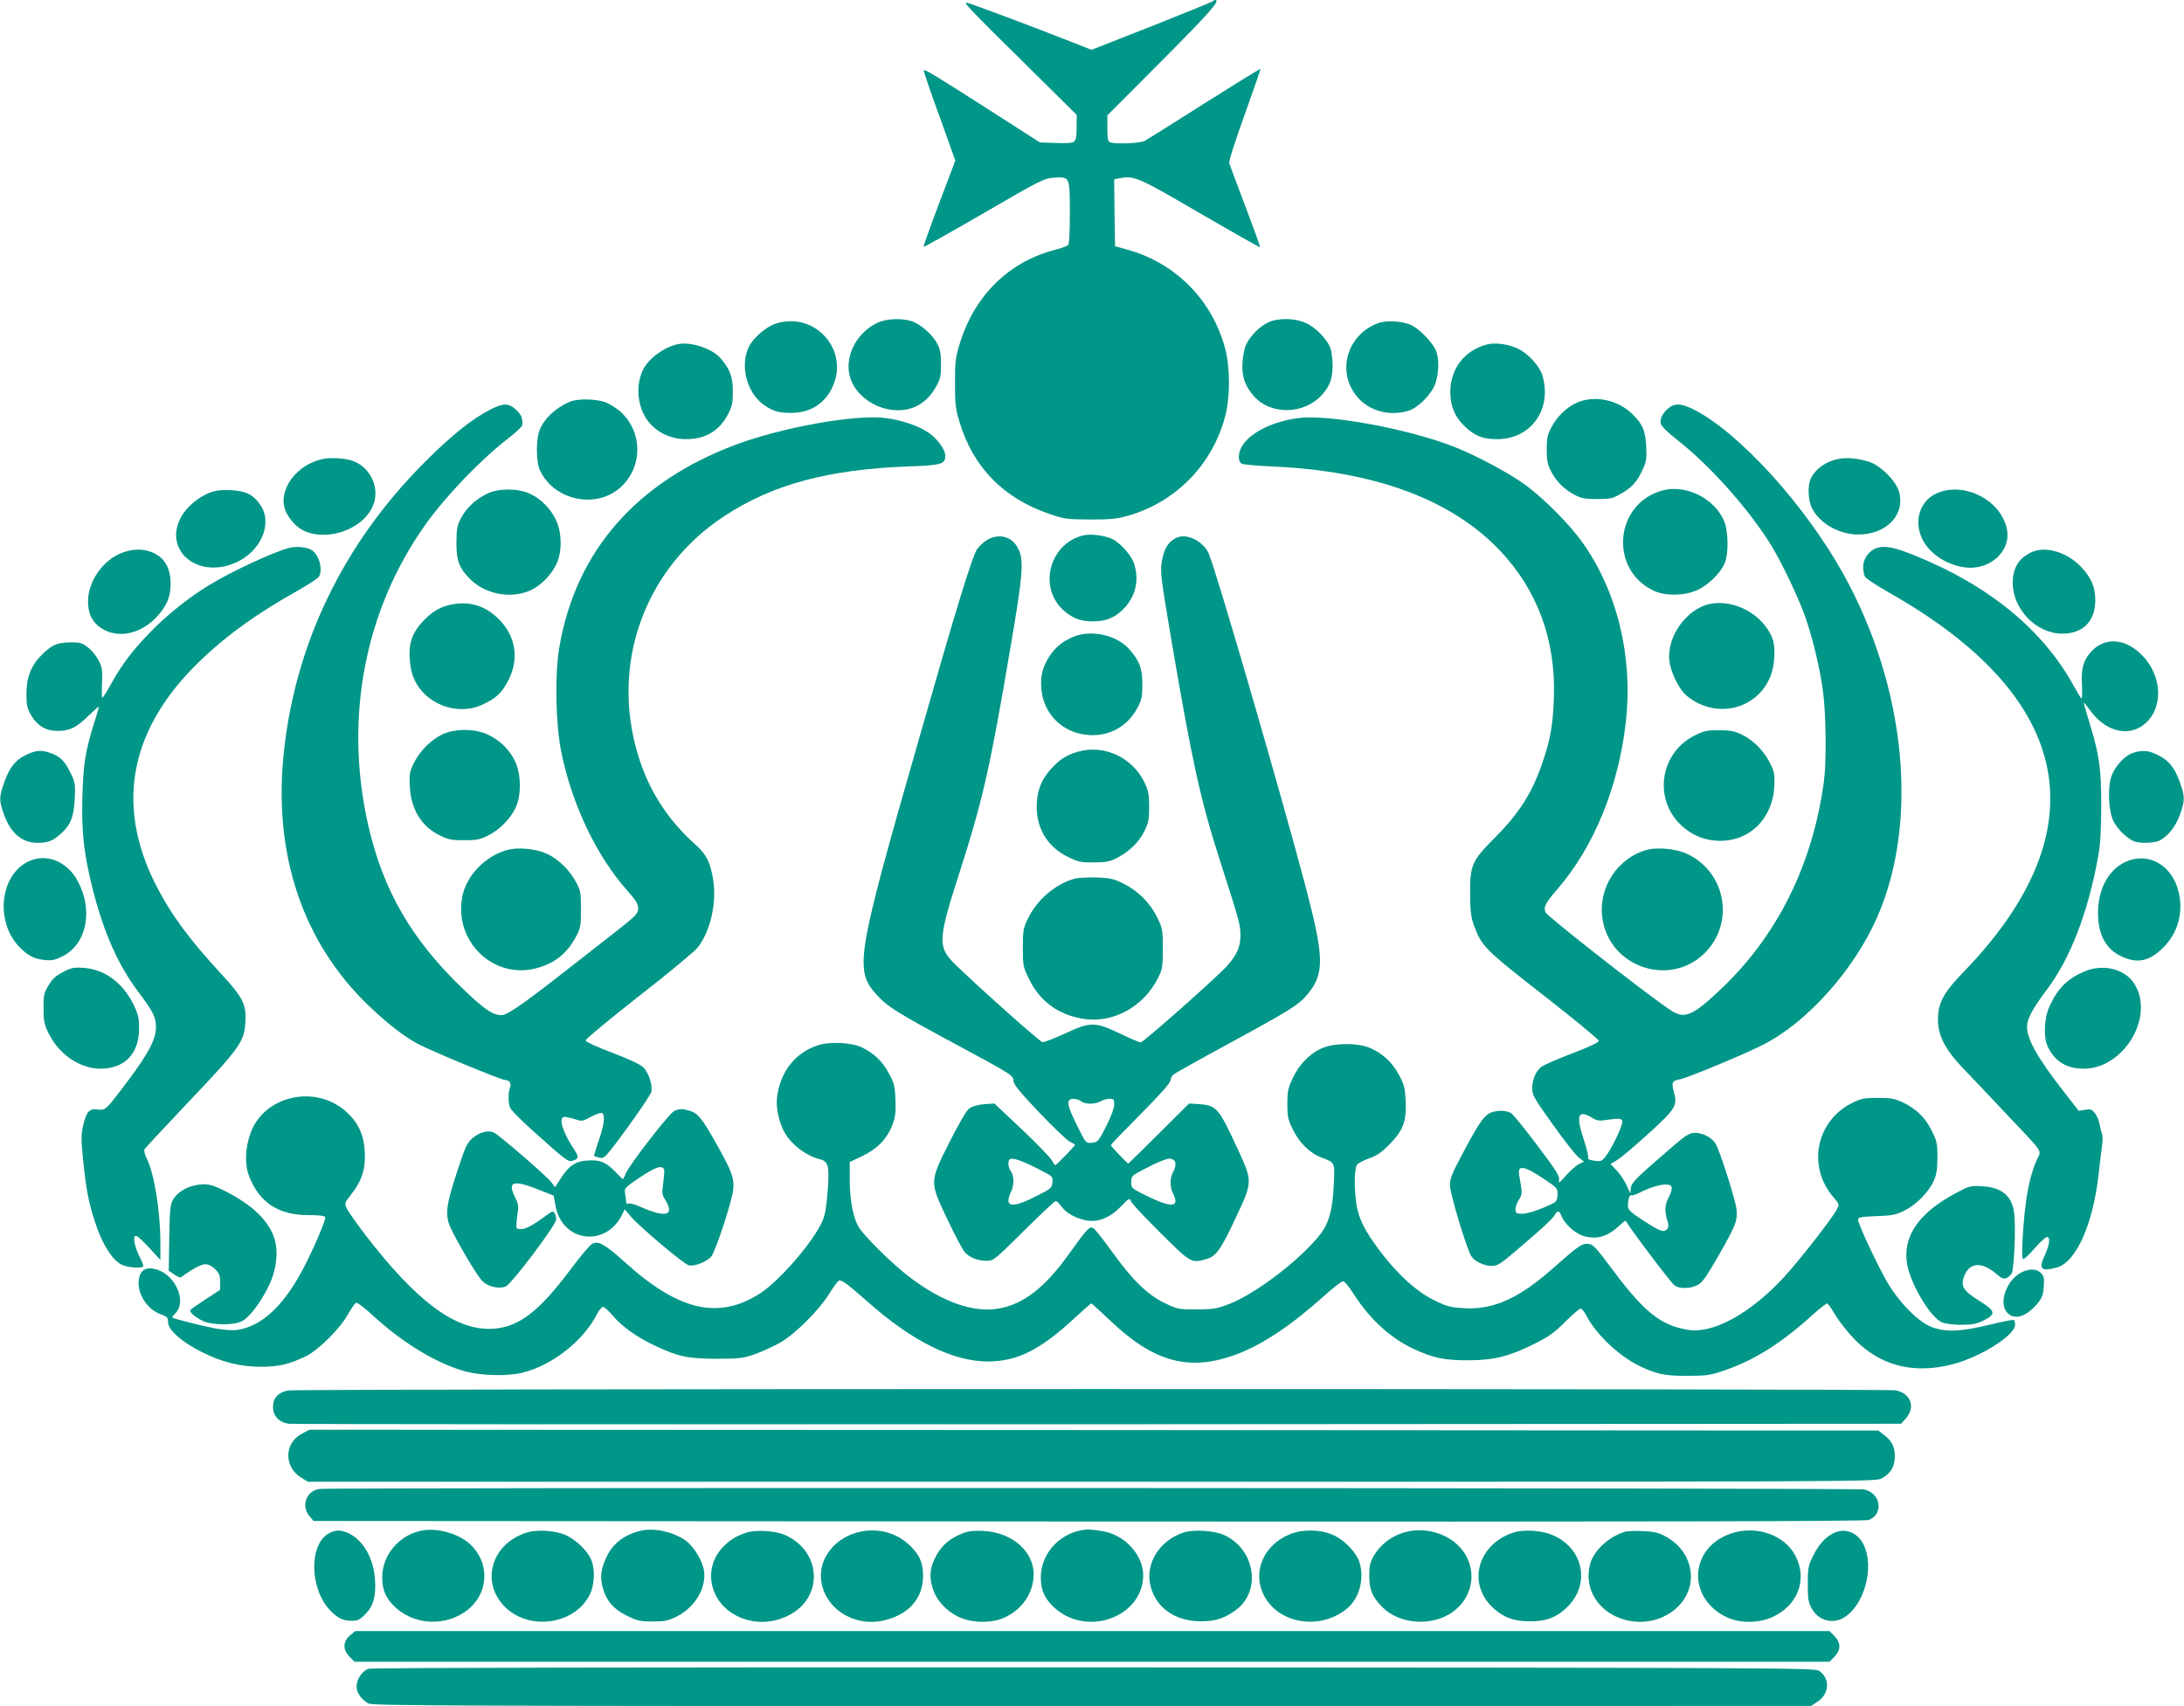
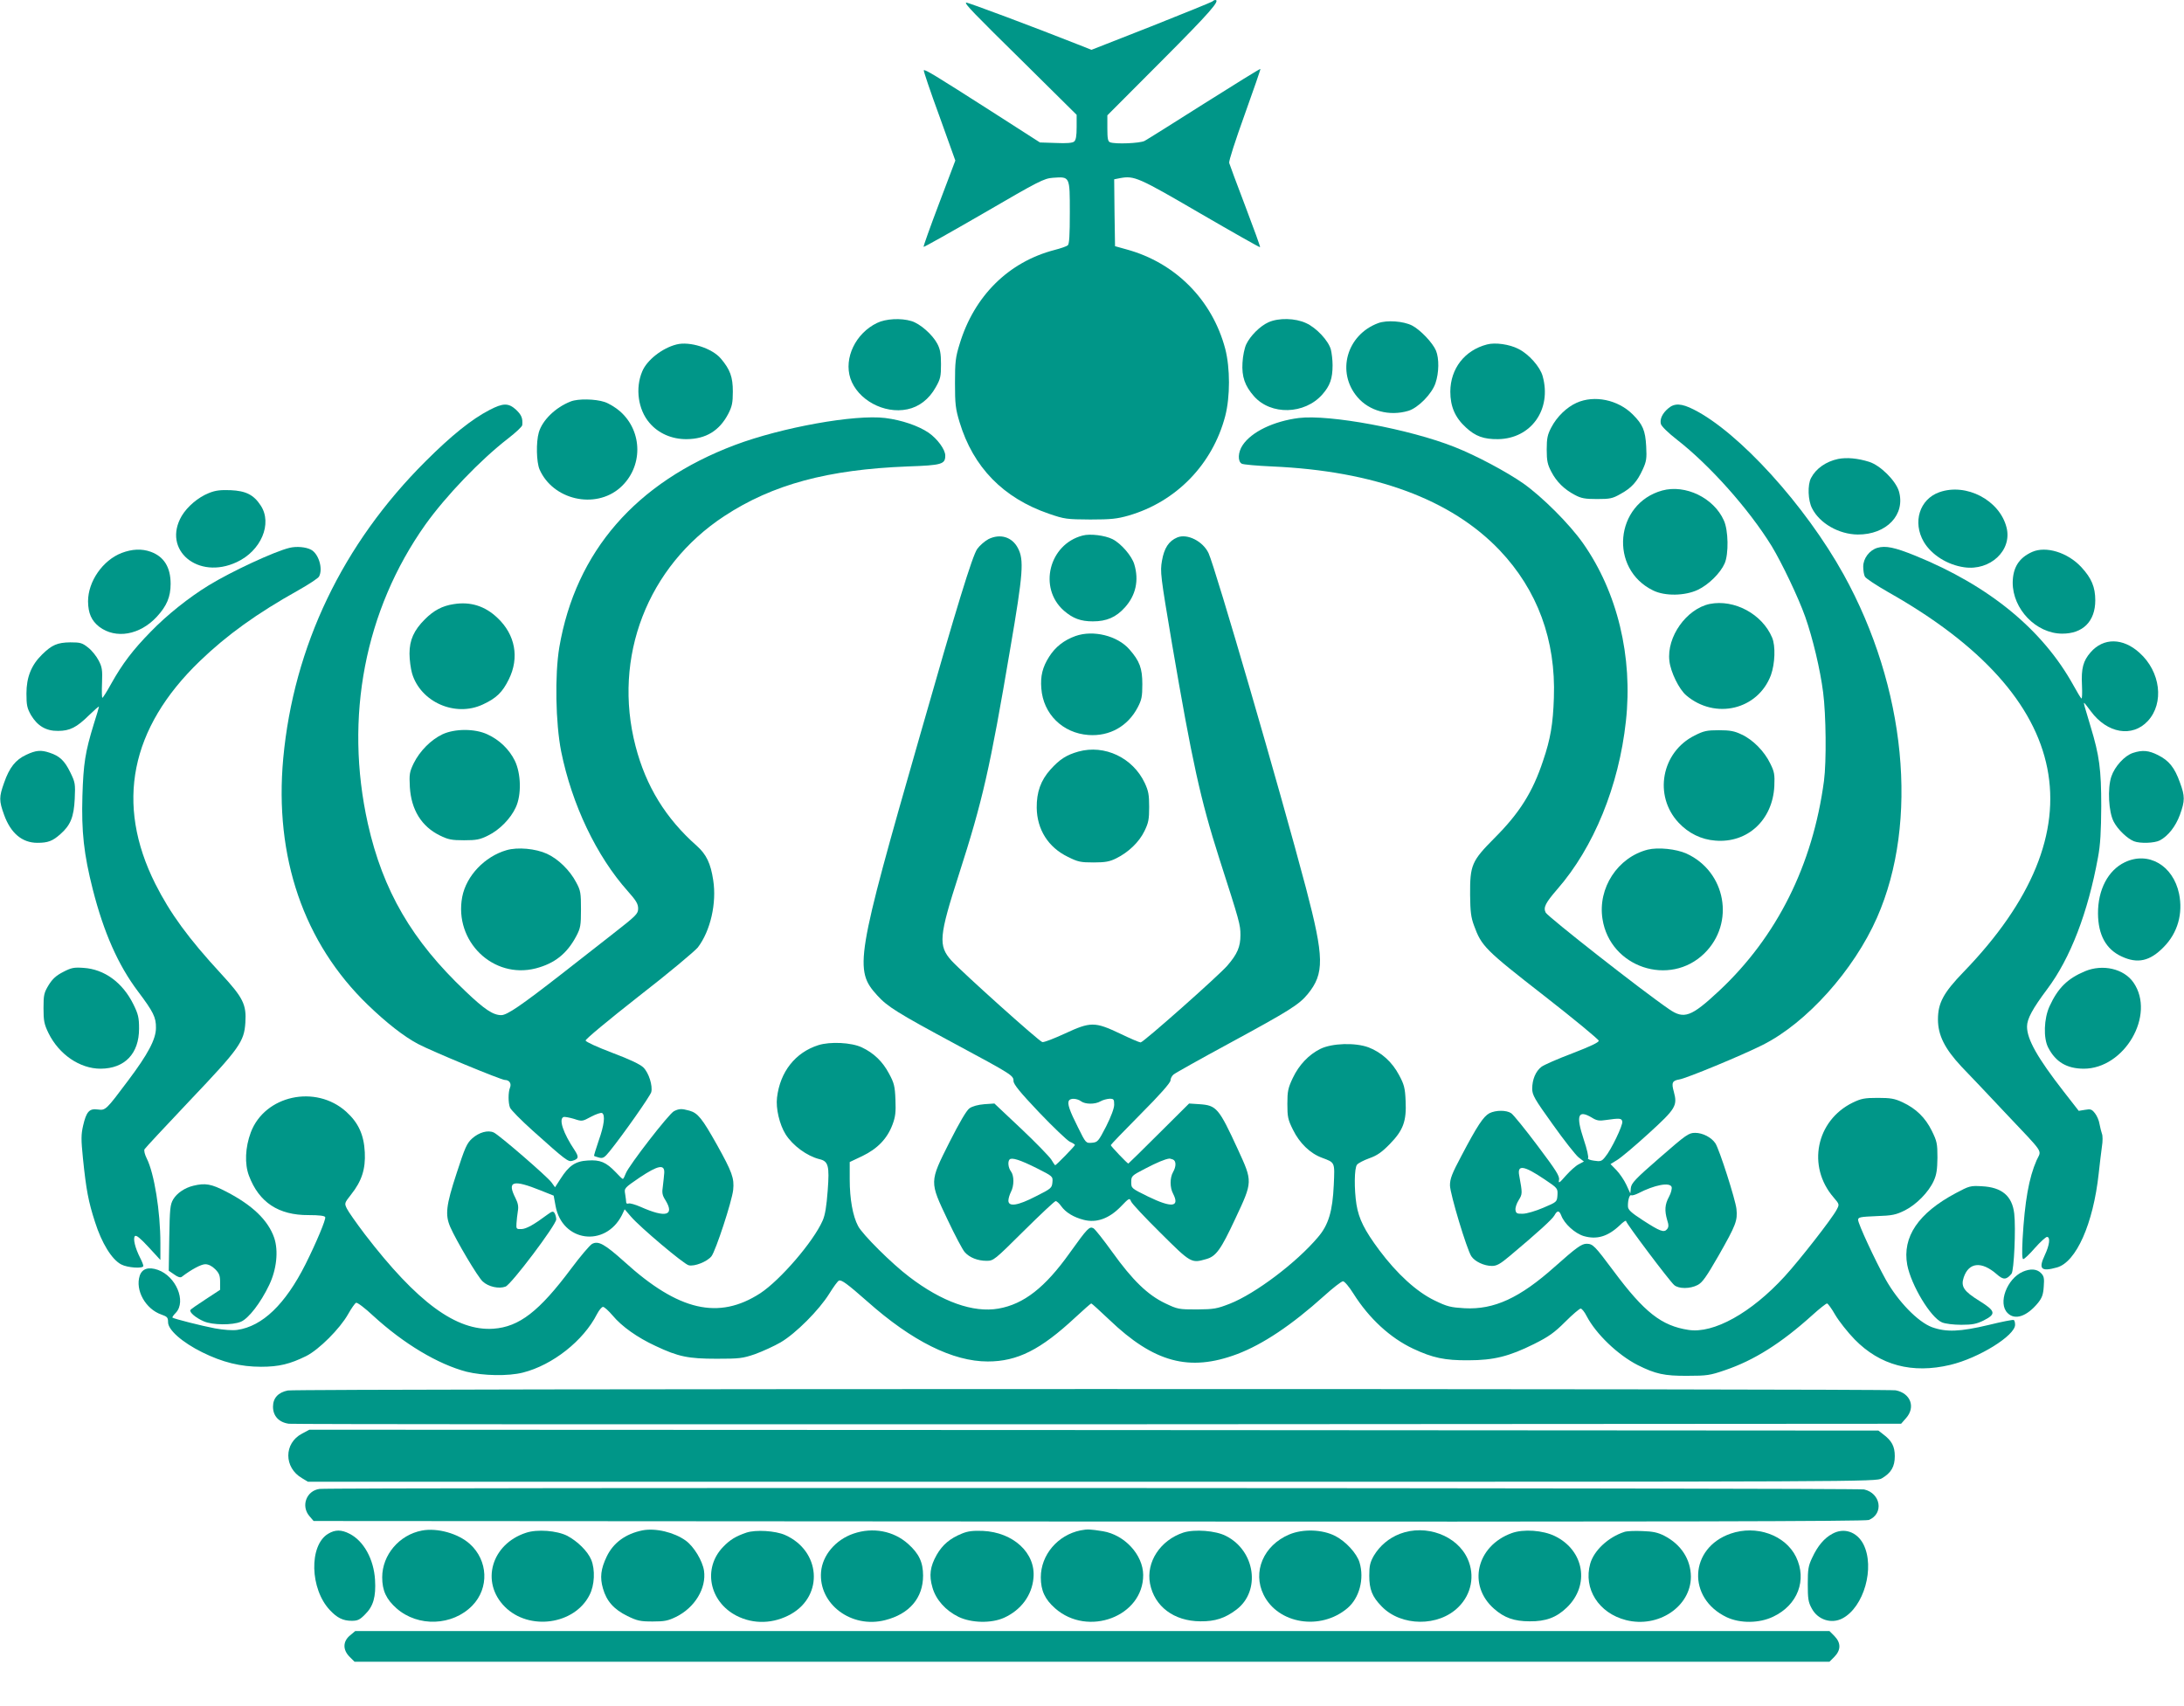
<svg xmlns="http://www.w3.org/2000/svg" version="1.0" width="1280pt" height="1000pt" viewBox="0 0 1280 1000" preserveAspectRatio="xMidYMid meet">
  <g transform="translate(0,1000) scale(0.1,-0.1)" fill="#009688" stroke="none">
    <path d="M7105 9991 c-6 -4 -167 -70 -359 -146 l-349 -137 -81 32 c-255 101 -650 249 -654 245 -8 -8 37 -55 346 -359 l302 -299 0 -72 c0 -52 -4 -76 -15 -85 -10 -8 -44 -11 -107 -8 l-93 3 -290 186 c-324 207 -384 244 -391 237 -2 -3 38 -123 91 -267 l94 -262 -95 -251 c-52 -137 -93 -252 -91 -255 3 -2 161 87 353 198 323 188 352 203 405 207 100 7 99 10 99 -202 0 -135 -3 -186 -12 -194 -7 -6 -42 -18 -77 -27 -270 -70 -472 -270 -557 -552 -24 -77 -27 -105 -27 -228 0 -123 3 -151 27 -230 80 -264 256 -444 523 -536 93 -32 105 -33 243 -34 122 0 157 4 224 23 280 81 493 301 567 584 29 113 29 280 0 393 -76 287 -292 505 -578 583 l-68 19 -3 196 -2 196 35 7 c83 15 106 5 468 -206 191 -111 350 -201 352 -199 2 3 -37 110 -86 239 -49 129 -92 244 -95 255 -3 11 37 134 91 284 52 145 94 266 92 267 -2 2 -149 -89 -328 -202 -178 -113 -336 -212 -351 -220 -27 -14 -171 -20 -202 -8 -13 5 -16 22 -16 82 l0 76 320 321 c280 281 345 355 312 355 -4 0 -12 -4 -17 -9z" />
    <path d="M5140 8107 c-126 -61 -195 -206 -156 -325 42 -125 197 -210 334 -181 68 14 127 59 166 129 28 49 31 64 31 135 0 63 -5 89 -22 121 -29 54 -101 117 -151 132 -62 19 -151 14 -202 -11z" />
    <path d="M7434 8111 c-49 -22 -106 -79 -130 -129 -10 -21 -20 -68 -22 -108 -5 -82 14 -136 67 -196 99 -113 297 -108 401 10 45 51 60 93 60 172 0 30 -5 71 -10 91 -14 52 -85 128 -145 155 -64 30 -161 32 -221 5z" />
-     <path d="M4549 8104 c-54 -16 -133 -82 -158 -133 -57 -111 -15 -274 87 -345 54 -37 86 -46 158 -46 110 0 194 51 241 147 105 216 -97 449 -328 377z" />
    <path d="M8077 8106 c-185 -69 -246 -288 -121 -434 69 -81 187 -113 298 -80 57 17 138 99 159 162 21 61 22 145 3 191 -20 47 -92 122 -140 147 -51 26 -148 33 -199 14z" />
    <path d="M3965 7981 c-84 -21 -174 -92 -201 -158 -42 -99 -24 -224 42 -301 52 -62 132 -97 219 -96 112 1 191 49 243 148 22 43 27 64 27 131 0 86 -16 129 -70 193 -51 61 -183 103 -260 83z" />
    <path d="M8715 7981 c-131 -34 -214 -141 -215 -276 0 -88 28 -153 92 -211 55 -51 104 -69 188 -68 194 3 316 175 261 370 -15 54 -81 129 -142 159 -52 27 -136 39 -184 26z" />
    <path d="M3345 7647 c-90 -35 -166 -110 -187 -181 -17 -59 -14 -174 4 -217 78 -179 326 -236 472 -108 135 119 135 329 0 448 -25 22 -66 47 -91 55 -54 18 -155 20 -198 3z" />
    <path d="M9240 7639 c-58 -26 -115 -81 -148 -144 -22 -42 -27 -63 -27 -130 0 -67 5 -88 27 -130 31 -60 77 -104 138 -136 37 -20 60 -24 130 -24 76 0 91 3 138 30 64 35 97 71 130 144 21 46 24 63 20 135 -5 93 -20 128 -79 187 -86 86 -225 115 -329 68z" />
    <path d="M2867 7596 c-102 -53 -221 -148 -373 -300 -486 -484 -773 -1084 -834 -1741 -53 -578 120 -1082 496 -1445 110 -106 211 -185 294 -229 79 -42 487 -211 509 -211 26 0 40 -21 30 -45 -11 -27 -11 -89 0 -117 5 -13 65 -74 133 -135 194 -174 208 -184 232 -177 38 11 40 22 14 62 -67 100 -95 183 -65 195 6 2 34 -3 61 -11 48 -16 49 -15 101 13 29 15 57 25 64 21 19 -12 12 -71 -20 -161 -16 -48 -29 -88 -27 -90 2 -2 15 -6 29 -10 23 -6 32 0 62 37 77 95 238 324 244 347 9 37 -14 112 -46 144 -18 18 -78 47 -182 86 -87 33 -155 64 -157 72 -1 8 129 116 311 259 173 134 328 264 347 287 74 97 111 260 90 394 -15 99 -40 151 -97 202 -181 160 -297 348 -358 583 -136 522 70 1054 520 1349 283 186 608 273 1075 291 201 7 220 13 220 64 0 35 -46 98 -98 134 -59 40 -157 74 -254 86 -178 22 -606 -55 -880 -158 -581 -219 -934 -625 -1030 -1186 -27 -162 -22 -444 11 -611 63 -311 207 -613 390 -818 49 -55 61 -75 61 -102 0 -31 -10 -41 -147 -148 -82 -64 -218 -170 -303 -237 -235 -183 -318 -240 -352 -240 -48 0 -98 33 -210 140 -314 297 -484 590 -572 982 -139 623 -18 1252 337 1753 120 168 323 380 485 505 45 35 83 70 83 79 3 40 -4 58 -36 89 -45 41 -76 41 -158 -2z" />
    <path d="M9778 7607 c-35 -29 -51 -63 -44 -92 4 -14 43 -52 93 -91 193 -150 422 -407 556 -624 60 -99 157 -302 197 -415 44 -125 88 -309 105 -443 17 -131 20 -405 5 -519 -66 -494 -276 -914 -615 -1231 -163 -152 -205 -168 -293 -107 -161 110 -708 540 -723 566 -15 30 -2 56 68 137 214 245 361 606 402 984 42 379 -50 758 -252 1045 -79 112 -237 270 -350 350 -96 67 -275 163 -402 213 -264 105 -734 192 -913 170 -148 -19 -277 -81 -329 -159 -28 -41 -30 -96 -5 -109 9 -5 89 -12 177 -16 598 -26 1049 -192 1334 -491 222 -234 330 -527 318 -865 -5 -153 -20 -242 -63 -368 -61 -185 -139 -308 -285 -454 -134 -135 -144 -158 -143 -333 1 -97 5 -132 23 -180 44 -121 65 -142 409 -410 177 -138 321 -257 322 -265 0 -10 -49 -33 -155 -74 -85 -32 -167 -68 -181 -79 -34 -26 -54 -75 -54 -128 0 -37 13 -60 120 -209 66 -93 134 -179 151 -193 l32 -25 -30 -16 c-17 -8 -51 -39 -76 -67 -38 -44 -44 -47 -40 -25 5 22 -17 56 -126 201 -72 96 -141 181 -154 190 -28 19 -90 19 -128 0 -35 -19 -71 -73 -163 -248 -57 -107 -68 -136 -68 -175 1 -51 98 -373 125 -415 20 -31 75 -57 121 -57 28 0 48 11 104 58 167 140 250 216 262 238 17 31 28 30 40 0 18 -49 80 -105 132 -121 77 -22 141 -3 211 63 20 20 37 31 37 25 0 -13 254 -351 282 -375 26 -23 93 -23 137 0 28 14 51 47 123 172 103 181 112 206 105 274 -6 55 -99 346 -123 384 -23 35 -74 62 -119 62 -38 0 -52 -10 -207 -145 -144 -125 -167 -150 -170 -178 l-3 -32 -23 50 c-13 28 -39 66 -58 86 l-35 36 39 24 c22 13 105 83 185 156 159 145 169 162 147 244 -15 53 -9 65 32 72 41 6 369 142 488 202 258 129 535 438 671 747 247 561 170 1350 -196 2011 -225 406 -614 834 -879 967 -71 36 -112 38 -148 7z m-448 -4158 c27 -17 43 -20 80 -14 84 12 94 11 98 -9 4 -21 -65 -166 -101 -208 -20 -25 -27 -27 -65 -21 -24 3 -39 10 -35 14 5 5 -6 54 -25 110 -47 142 -34 177 48 128z m-277 -362 c76 -51 77 -52 75 -92 -3 -40 -3 -40 -83 -74 -44 -19 -98 -35 -120 -35 -34 -1 -40 2 -43 22 -2 12 6 38 19 58 22 36 22 39 3 143 -13 66 26 61 149 -22z m744 -44 c3 -9 -3 -35 -15 -57 -25 -46 -27 -81 -11 -137 10 -30 9 -42 -1 -54 -18 -21 -40 -13 -142 53 -71 46 -87 62 -87 82 -1 36 10 71 20 64 5 -2 23 3 41 12 95 49 184 66 195 37z" />
-     <path d="M1893 7310 c-153 -32 -262 -176 -223 -295 14 -44 62 -100 101 -121 141 -73 356 1 415 142 42 101 -12 223 -117 262 -40 16 -130 22 -176 12z" />
+     <path d="M1893 7310 z" />
    <path d="M10773 7310 c-71 -15 -130 -56 -159 -112 -21 -40 -18 -131 6 -177 44 -88 157 -153 268 -154 169 -1 281 117 241 254 -19 62 -108 151 -174 172 -67 21 -131 27 -182 17z" />
    <path d="M9742 7125 c-278 -77 -313 -460 -53 -586 69 -34 186 -32 262 4 63 30 132 98 157 155 24 55 22 194 -5 252 -59 132 -225 212 -361 175z" />
    <path d="M1224 7110 c-63 -25 -126 -79 -159 -134 -116 -199 95 -377 322 -271 143 66 211 226 141 332 -41 63 -87 86 -177 90 -59 2 -88 -1 -127 -17z" />
-     <path d="M2861 7109 c-67 -30 -123 -81 -156 -140 -26 -49 -29 -63 -30 -149 0 -108 16 -150 82 -216 90 -88 237 -115 350 -65 62 27 126 93 156 159 32 71 30 180 -4 253 -33 69 -87 124 -153 155 -68 32 -180 33 -245 3z" />
    <path d="M11366 7115 c-116 -41 -158 -176 -91 -291 45 -76 138 -135 237 -149 152 -22 282 99 248 233 -40 160 -236 263 -394 207z" />
    <path d="M6345 6861 c-197 -51 -261 -307 -110 -440 53 -46 99 -63 170 -63 81 0 136 24 188 82 64 71 83 159 55 252 -14 49 -78 123 -128 148 -44 22 -131 33 -175 21z" />
    <path d="M5793 6840 c-22 -12 -52 -38 -66 -58 -28 -40 -120 -338 -335 -1092 -377 -1314 -387 -1375 -250 -1525 60 -66 118 -102 458 -285 333 -179 340 -184 340 -216 0 -19 37 -65 150 -184 83 -87 164 -164 180 -172 17 -7 30 -16 30 -19 0 -6 -110 -119 -116 -119 -1 0 -12 15 -23 34 -12 18 -91 100 -177 181 l-156 147 -59 -4 c-37 -3 -70 -12 -87 -24 -18 -13 -57 -80 -117 -198 -119 -237 -118 -230 -11 -456 43 -91 88 -176 100 -189 28 -32 76 -51 128 -51 41 0 46 4 218 175 97 96 181 175 187 175 6 0 21 -13 32 -29 27 -38 74 -66 133 -81 74 -19 147 7 215 76 51 53 53 54 62 32 5 -13 83 -96 173 -185 178 -177 180 -178 267 -153 58 16 86 55 170 235 104 221 103 218 16 408 -112 243 -125 258 -225 265 l-61 4 -177 -176 c-97 -97 -178 -176 -179 -176 -6 0 -103 102 -103 108 0 3 79 85 175 182 112 112 175 184 175 197 0 11 8 27 18 35 9 8 157 91 327 183 350 190 408 226 459 288 99 121 97 214 -10 622 -151 571 -531 1877 -571 1963 -33 70 -125 116 -183 92 -50 -21 -77 -62 -90 -137 -11 -65 -9 -84 59 -487 118 -690 166 -910 277 -1258 120 -373 124 -388 124 -449 0 -68 -18 -111 -77 -179 -50 -58 -492 -450 -508 -450 -7 0 -61 23 -121 52 -148 70 -172 70 -323 0 -63 -29 -122 -52 -132 -50 -18 3 -470 409 -533 478 -78 87 -73 142 44 505 139 432 182 620 301 1324 76 443 81 519 45 588 -34 66 -104 87 -173 53z m543 -3295 c24 -18 82 -19 114 0 14 8 37 14 53 15 24 0 27 -3 27 -35 0 -21 -18 -69 -47 -127 -46 -89 -50 -93 -83 -96 -36 -3 -36 -3 -82 90 -50 99 -64 140 -53 157 9 16 48 13 71 -4z m-260 -392 c95 -48 95 -48 92 -83 -3 -33 -7 -37 -97 -82 -106 -55 -161 -63 -161 -25 0 12 7 35 15 51 19 36 19 95 0 120 -16 21 -20 58 -8 70 13 13 61 -2 159 -51z m798 51 c20 -8 20 -41 1 -74 -19 -33 -19 -91 0 -126 41 -80 -7 -85 -147 -17 -97 48 -98 48 -98 84 0 36 2 38 81 79 71 37 117 56 141 59 3 1 13 -2 22 -5z" />
    <path d="M1697 6789 c-88 -21 -340 -138 -474 -220 -116 -71 -244 -173 -339 -271 -106 -108 -167 -189 -232 -305 -25 -46 -49 -83 -52 -83 -3 0 -4 39 -2 88 3 76 0 93 -20 131 -13 25 -40 59 -61 75 -35 28 -46 31 -105 31 -76 -1 -108 -15 -166 -72 -63 -62 -91 -133 -91 -228 0 -69 4 -86 27 -127 38 -63 88 -93 158 -92 69 0 109 20 182 92 32 31 58 54 58 50 0 -3 -13 -49 -30 -101 -51 -166 -61 -232 -67 -422 -6 -210 8 -340 61 -549 64 -251 148 -442 264 -596 91 -121 107 -153 106 -215 0 -66 -47 -154 -162 -307 -131 -175 -133 -177 -179 -171 -50 7 -67 -13 -86 -95 -12 -53 -12 -81 -1 -190 19 -186 32 -255 71 -375 39 -123 98 -219 153 -248 37 -20 130 -26 130 -9 0 6 -8 27 -19 48 -29 57 -43 114 -30 127 8 7 32 -13 80 -65 l69 -75 0 98 c0 186 -36 410 -80 497 -12 24 -17 46 -13 54 4 7 125 137 268 288 289 304 316 343 323 454 7 106 -13 146 -141 285 -193 209 -300 356 -387 529 -235 469 -147 912 261 1305 160 154 334 279 577 415 62 35 117 71 122 81 24 45 -2 133 -47 157 -30 16 -85 21 -126 11z" />
    <path d="M11003 6789 c-47 -14 -83 -62 -83 -110 0 -22 4 -49 10 -59 5 -10 67 -51 137 -91 1092 -616 1246 -1394 441 -2226 -118 -122 -150 -182 -150 -278 0 -92 39 -171 138 -277 44 -45 158 -166 254 -268 238 -252 215 -217 186 -281 -45 -103 -69 -238 -82 -461 -4 -81 -3 -118 4 -118 6 0 37 29 68 65 32 36 64 65 71 65 21 0 15 -48 -13 -107 -38 -81 -22 -98 71 -72 113 31 213 256 245 550 6 57 15 129 19 159 5 30 5 64 0 75 -4 11 -10 36 -14 56 -3 21 -15 49 -27 64 -18 23 -25 26 -58 20 l-37 -6 -88 113 c-154 198 -215 306 -215 381 0 45 32 104 118 219 136 181 239 449 298 773 14 74 18 151 19 300 0 215 -11 297 -62 465 -39 129 -42 140 -38 140 2 0 19 -22 39 -49 96 -130 243 -155 334 -57 97 105 75 289 -49 400 -97 88 -211 89 -286 3 -44 -50 -56 -95 -51 -193 2 -45 1 -81 -3 -78 -4 2 -25 37 -47 77 -181 327 -494 584 -927 760 -121 49 -174 60 -222 46z" />
    <path d="M713 6759 c-111 -43 -197 -167 -197 -284 1 -70 20 -113 66 -149 97 -73 238 -48 337 59 58 63 81 116 81 193 0 97 -39 160 -117 188 -53 19 -109 16 -170 -7z" />
    <path d="M11910 6765 c-78 -35 -113 -92 -114 -180 0 -155 137 -298 289 -299 122 -1 195 72 195 195 0 78 -22 130 -81 194 -80 87 -208 126 -289 90z" />
    <path d="M2659 6459 c-67 -10 -117 -37 -169 -89 -64 -64 -90 -121 -90 -201 0 -36 7 -88 15 -116 50 -168 253 -258 415 -182 80 37 115 72 152 147 63 127 38 262 -66 360 -73 70 -159 97 -257 81z" />
    <path d="M10020 6460 c-136 -29 -253 -193 -236 -334 7 -65 57 -167 99 -202 170 -144 420 -84 496 119 24 67 28 171 7 220 -58 138 -222 226 -366 197z" />
    <path d="M6303 6272 c-67 -24 -118 -64 -154 -121 -39 -61 -52 -114 -46 -186 11 -150 125 -262 276 -273 124 -9 231 51 289 162 23 44 27 63 27 136 0 93 -16 136 -76 204 -70 80 -212 115 -316 78z" />
    <path d="M2593 5696 c-67 -32 -132 -97 -168 -169 -25 -52 -27 -65 -23 -140 8 -133 68 -231 176 -284 49 -24 69 -28 142 -28 73 0 93 4 141 28 66 32 132 99 162 165 34 73 31 198 -6 274 -33 66 -89 121 -161 154 -73 34 -190 34 -263 0z" />
    <path d="M9932 5689 c-195 -97 -242 -353 -94 -511 58 -62 133 -99 215 -105 189 -16 336 121 346 319 3 69 0 85 -24 133 -34 71 -102 140 -168 170 -41 20 -68 25 -133 25 -70 0 -89 -4 -142 -31z" />
    <path d="M6321 5595 c-71 -20 -110 -45 -165 -106 -56 -63 -81 -131 -80 -224 2 -127 67 -231 182 -287 60 -30 75 -33 152 -33 68 0 94 5 132 24 71 35 134 95 165 159 24 49 28 69 28 142 0 71 -4 94 -26 141 -70 148 -235 226 -388 184z" />
    <path d="M154 5576 c-63 -29 -99 -75 -130 -164 -30 -84 -30 -105 0 -188 39 -108 106 -164 195 -164 62 0 89 10 135 51 59 52 79 100 84 207 4 88 3 96 -27 157 -33 67 -62 94 -120 113 -50 17 -80 15 -137 -12z" />
    <path d="M12501 5587 c-49 -16 -107 -79 -127 -139 -23 -70 -16 -207 14 -264 23 -45 80 -100 119 -115 36 -14 120 -11 151 5 49 26 93 82 118 150 30 83 30 109 0 190 -31 87 -64 128 -128 160 -55 28 -92 31 -147 13z" />
    <path d="M2969 5017 c-128 -37 -236 -150 -260 -274 -49 -260 181 -483 431 -419 111 29 183 86 238 190 24 46 27 61 27 156 0 96 -2 110 -28 158 -37 71 -106 138 -172 168 -66 30 -170 40 -236 21z" />
    <path d="M9657 5020 c-176 -45 -294 -225 -265 -407 44 -283 394 -400 597 -201 181 177 127 479 -105 585 -60 27 -166 38 -227 23z" />
-     <path d="M159 4947 c-163 -86 -186 -357 -42 -501 50 -50 84 -67 147 -73 42 -4 60 0 106 24 138 71 177 267 87 436 -64 122 -191 170 -298 114z" />
    <path d="M12453 4946 c-98 -47 -158 -161 -157 -301 1 -125 47 -209 138 -251 94 -44 166 -28 247 55 82 83 114 196 90 313 -35 166 -180 250 -318 184z" />
-     <path d="M6303 4851 c-111 -28 -222 -121 -276 -230 -30 -62 -32 -72 -32 -176 0 -108 1 -113 38 -187 62 -127 169 -205 312 -229 176 -30 358 69 443 241 25 50 27 65 27 170 0 110 -1 118 -33 183 -42 86 -113 156 -198 198 -59 29 -78 33 -158 36 -50 1 -105 -2 -123 -6z" />
    <path d="M370 4303 c-41 -21 -62 -40 -85 -77 -27 -45 -30 -57 -30 -135 0 -75 4 -94 29 -146 62 -126 184 -209 306 -209 141 1 225 88 225 235 0 65 -5 85 -33 142 -63 128 -170 206 -292 214 -57 4 -72 1 -120 -24z" />
    <path d="M12219 4307 c-102 -43 -158 -98 -207 -205 -33 -72 -37 -186 -8 -242 44 -85 109 -123 207 -124 240 -1 424 315 293 505 -56 81 -180 110 -285 66z" />
    <path d="M4796 3874 c-135 -43 -224 -156 -242 -307 -8 -64 15 -159 50 -215 42 -67 126 -128 198 -146 53 -12 60 -39 49 -184 -7 -93 -15 -144 -30 -177 -54 -123 -248 -348 -365 -425 -244 -158 -479 -104 -796 184 -116 104 -153 125 -190 105 -14 -8 -69 -73 -122 -144 -188 -252 -305 -342 -456 -353 -217 -15 -447 154 -754 554 -50 66 -97 133 -105 150 -15 31 -15 32 25 83 62 78 85 149 80 247 -5 103 -38 174 -109 238 -179 161 -477 96 -559 -121 -33 -88 -37 -185 -11 -254 59 -157 174 -232 349 -231 63 0 95 -4 98 -12 5 -13 -52 -149 -116 -277 -118 -234 -252 -363 -400 -384 -28 -4 -79 0 -130 9 -79 15 -240 56 -249 63 -3 2 6 15 20 29 62 67 0 214 -106 251 -55 19 -92 7 -106 -34 -28 -85 34 -196 127 -228 34 -12 39 -17 39 -45 0 -45 83 -118 200 -176 119 -59 225 -85 345 -85 105 0 170 16 265 63 75 38 197 160 245 245 19 34 40 64 47 67 7 3 52 -31 100 -76 180 -165 380 -284 547 -328 97 -24 245 -27 331 -5 174 44 355 187 434 343 12 23 28 42 35 42 8 0 33 -23 56 -50 54 -65 146 -130 252 -179 133 -63 192 -75 358 -75 133 0 152 2 225 27 44 16 112 47 150 69 89 52 226 190 285 285 25 40 50 75 57 77 15 6 49 -19 166 -122 262 -233 502 -352 706 -352 174 0 310 69 513 258 49 45 90 82 94 82 3 0 50 -43 105 -95 262 -251 469 -307 749 -202 151 57 320 170 510 341 52 47 102 86 111 86 9 0 36 -32 61 -72 92 -146 216 -260 350 -323 115 -54 186 -69 323 -68 150 0 240 23 385 95 86 43 119 66 183 130 43 43 84 78 91 78 7 0 23 -20 35 -44 55 -105 182 -227 299 -287 104 -52 156 -64 292 -63 114 0 133 3 220 33 171 58 329 158 511 322 42 38 81 69 87 69 5 0 27 -30 48 -67 22 -37 73 -102 114 -144 149 -152 337 -202 560 -149 168 40 380 172 380 235 0 13 -3 26 -8 28 -4 3 -70 -10 -147 -29 -168 -40 -249 -43 -332 -13 -83 31 -199 151 -271 279 -64 116 -162 327 -162 350 0 16 14 18 108 22 93 3 114 8 165 33 68 34 140 107 170 173 17 37 21 67 22 137 0 82 -3 96 -33 157 -38 77 -92 130 -171 167 -47 22 -70 26 -146 26 -78 0 -97 -4 -147 -28 -214 -105 -269 -373 -112 -555 35 -41 35 -41 18 -73 -26 -50 -216 -294 -305 -391 -195 -213 -416 -336 -563 -313 -158 24 -259 103 -439 345 -112 150 -121 159 -158 160 -30 0 -61 -23 -186 -134 -206 -184 -356 -253 -529 -244 -82 5 -101 9 -177 46 -105 51 -219 155 -323 294 -87 117 -120 183 -134 268 -14 90 -13 213 3 233 6 9 39 26 72 38 46 16 74 36 120 83 79 81 99 134 93 254 -3 75 -9 96 -38 150 -41 78 -104 134 -179 163 -78 29 -214 25 -283 -9 -68 -34 -125 -94 -161 -170 -28 -59 -32 -78 -32 -152 0 -76 3 -92 33 -152 38 -78 101 -139 170 -164 77 -29 75 -24 69 -159 -7 -155 -31 -235 -93 -307 -126 -149 -366 -330 -515 -389 -77 -30 -93 -33 -194 -34 -106 0 -113 1 -186 36 -103 49 -192 136 -309 299 -52 72 -102 136 -112 141 -23 12 -34 1 -138 -144 -145 -204 -270 -301 -418 -327 -148 -26 -332 40 -523 186 -101 76 -276 250 -300 298 -31 58 -49 159 -49 273 l0 102 74 35 c89 43 146 102 177 185 17 46 20 72 17 146 -3 79 -8 98 -38 153 -37 70 -89 120 -159 153 -61 29 -186 35 -255 13z" />
    <path d="M3950 3487 c-30 -15 -265 -319 -282 -364 -7 -18 -14 -33 -18 -33 -3 0 -22 18 -42 40 -56 58 -90 73 -163 68 -73 -4 -111 -30 -161 -109 l-31 -48 -21 29 c-27 36 -307 278 -338 292 -34 16 -87 1 -127 -35 -31 -28 -42 -53 -91 -204 -62 -189 -68 -243 -37 -315 35 -80 161 -293 190 -319 33 -31 95 -45 134 -30 34 13 297 362 297 394 0 12 -5 29 -10 37 -8 12 -14 11 -40 -8 -82 -61 -124 -84 -153 -86 -31 -1 -32 1 -30 34 1 19 5 51 8 71 5 27 1 47 -14 77 -51 100 -15 110 149 44 l75 -30 11 -60 c38 -211 291 -246 389 -54 l16 34 37 -43 c53 -62 309 -278 338 -285 33 -9 109 21 134 53 25 33 120 322 127 389 7 68 -6 104 -95 264 -87 155 -112 186 -161 200 -47 13 -61 12 -91 -3z m-57 -362 c-1 -16 -5 -51 -8 -77 -6 -38 -4 -53 14 -81 57 -92 4 -107 -144 -41 -32 14 -64 23 -71 20 -8 -3 -14 0 -14 7 0 7 -3 28 -6 48 -6 35 -6 35 86 98 107 71 146 79 143 26z" />
    <path d="M1133 3050 c-50 -12 -96 -43 -118 -80 -18 -31 -20 -55 -23 -226 l-3 -192 32 -22 c20 -15 36 -20 44 -14 56 43 114 74 138 74 18 0 39 -10 58 -29 24 -24 29 -38 29 -75 l0 -46 -84 -55 c-46 -30 -87 -58 -90 -63 -8 -13 32 -47 79 -67 51 -22 167 -23 217 -2 45 19 116 111 166 216 43 90 55 199 29 276 -36 103 -127 191 -282 271 -87 45 -122 51 -192 34z" />
    <path d="M11463 3007 c-220 -117 -315 -257 -285 -421 23 -119 137 -309 204 -337 19 -8 68 -14 113 -14 65 0 89 5 130 25 75 38 72 55 -24 115 -92 57 -110 84 -92 138 30 89 105 96 194 18 38 -34 56 -33 86 3 15 18 26 269 16 353 -12 103 -72 154 -189 160 -68 4 -74 2 -153 -40z" />
    <path d="M11855 2546 c-93 -41 -147 -185 -89 -242 43 -44 113 -20 178 59 24 30 31 49 34 96 4 50 1 62 -17 80 -24 24 -62 26 -106 7z" />
    <path d="M1687 1850 c-56 -11 -87 -44 -87 -95 0 -55 35 -92 93 -100 23 -3 2158 -4 4745 -3 l4704 3 29 33 c57 64 27 146 -61 163 -54 10 -9369 10 -9423 -1z" />
    <path d="M1770 1597 c-107 -56 -107 -199 0 -261 l35 -21 4595 0 c4577 0 4595 0 4629 20 55 32 76 69 76 130 0 58 -18 91 -69 129 l-27 21 -4598 3 -4598 2 -43 -23z" />
    <path d="M1873 1273 c-77 -10 -111 -100 -59 -160 l24 -28 4544 -3 c3401 -2 4550 1 4571 9 89 37 70 157 -28 179 -38 9 -8982 12 -9052 3z" />
    <path d="M2473 1029 c-133 -25 -233 -143 -233 -274 0 -78 24 -129 84 -182 126 -111 328 -103 444 16 100 103 93 265 -15 362 -68 61 -190 95 -280 78z" />
    <path d="M3765 1030 c-98 -20 -170 -72 -209 -153 -35 -73 -41 -123 -22 -188 21 -74 64 -122 143 -161 58 -28 75 -32 148 -32 69 0 90 4 137 27 110 54 179 168 164 271 -9 58 -59 141 -107 176 -68 49 -177 75 -254 60z" />
    <path d="M6333 1030 c-134 -27 -233 -144 -233 -275 0 -78 24 -129 84 -182 193 -170 517 -47 516 196 -1 118 -109 235 -236 256 -76 12 -89 13 -131 5z" />
    <path d="M1923 1010 c-113 -68 -107 -324 11 -448 42 -45 77 -62 127 -62 35 0 48 6 79 38 48 47 64 103 58 202 -7 120 -66 228 -149 270 -48 25 -85 25 -126 0z" />
    <path d="M3083 1016 c-203 -66 -268 -290 -124 -434 142 -142 408 -105 496 69 30 57 34 149 10 207 -21 50 -80 108 -140 140 -61 31 -176 40 -242 18z" />
    <path d="M4375 1017 c-62 -21 -97 -42 -137 -84 -120 -124 -82 -320 78 -403 101 -52 219 -48 321 10 192 110 172 371 -36 463 -57 25 -171 32 -226 14z" />
    <path d="M5002 1011 c-105 -36 -182 -127 -190 -225 -15 -188 178 -333 376 -282 142 36 222 130 222 261 0 78 -24 129 -88 186 -85 76 -206 99 -320 60z" />
    <path d="M5637 1011 c-69 -28 -113 -65 -147 -124 -39 -69 -46 -121 -25 -192 20 -71 77 -135 153 -172 75 -36 192 -39 267 -5 99 45 163 131 172 233 14 146 -118 268 -297 276 -57 2 -87 -1 -123 -16z" />
    <path d="M6935 1017 c-135 -45 -219 -173 -195 -299 26 -134 140 -220 295 -221 86 -1 145 18 212 69 143 109 110 344 -61 431 -61 32 -185 41 -251 20z" />
    <path d="M7556 1006 c-151 -64 -217 -219 -150 -354 85 -171 334 -211 491 -78 70 59 100 172 71 268 -16 53 -80 123 -142 155 -76 39 -189 43 -270 9z" />
    <path d="M8205 1010 c-65 -25 -118 -70 -153 -128 -22 -39 -27 -59 -27 -117 0 -81 17 -124 73 -181 114 -118 334 -120 450 -3 76 75 97 185 54 281 -61 138 -245 206 -397 148z" />
    <path d="M8860 1014 c-207 -75 -261 -306 -103 -444 59 -52 117 -73 208 -73 94 -1 157 22 218 81 136 131 102 334 -69 418 -71 35 -185 43 -254 18z" />
    <path d="M9520 1021 c-95 -31 -178 -109 -200 -186 -41 -147 49 -290 210 -331 190 -48 380 80 380 255 -1 101 -57 188 -155 239 -39 20 -68 26 -130 28 -44 2 -91 0 -105 -5z" />
    <path d="M10143 1011 c-243 -84 -257 -379 -23 -490 79 -37 191 -36 272 3 144 68 200 215 134 351 -63 128 -233 188 -383 136z" />
    <path d="M10739 1010 c-47 -25 -86 -71 -118 -140 -23 -48 -26 -68 -26 -155 0 -85 3 -106 23 -142 35 -67 115 -93 180 -59 126 66 192 299 123 435 -38 73 -114 99 -182 61z" />
    <path d="M2051 414 c-42 -35 -43 -84 -2 -125 l29 -29 4322 0 4322 0 29 29 c39 40 39 82 0 122 l-29 29 -4320 0 -4320 0 -31 -26z" />
-     <path d="M2162 219 c-39 -11 -72 -60 -72 -105 0 -36 30 -78 70 -99 26 -13 542 -15 4242 -15 l4213 1 40 27 c68 47 71 135 6 179 -25 17 -201 18 -4246 20 -2643 1 -4232 -2 -4253 -8z" />
  </g>
</svg>